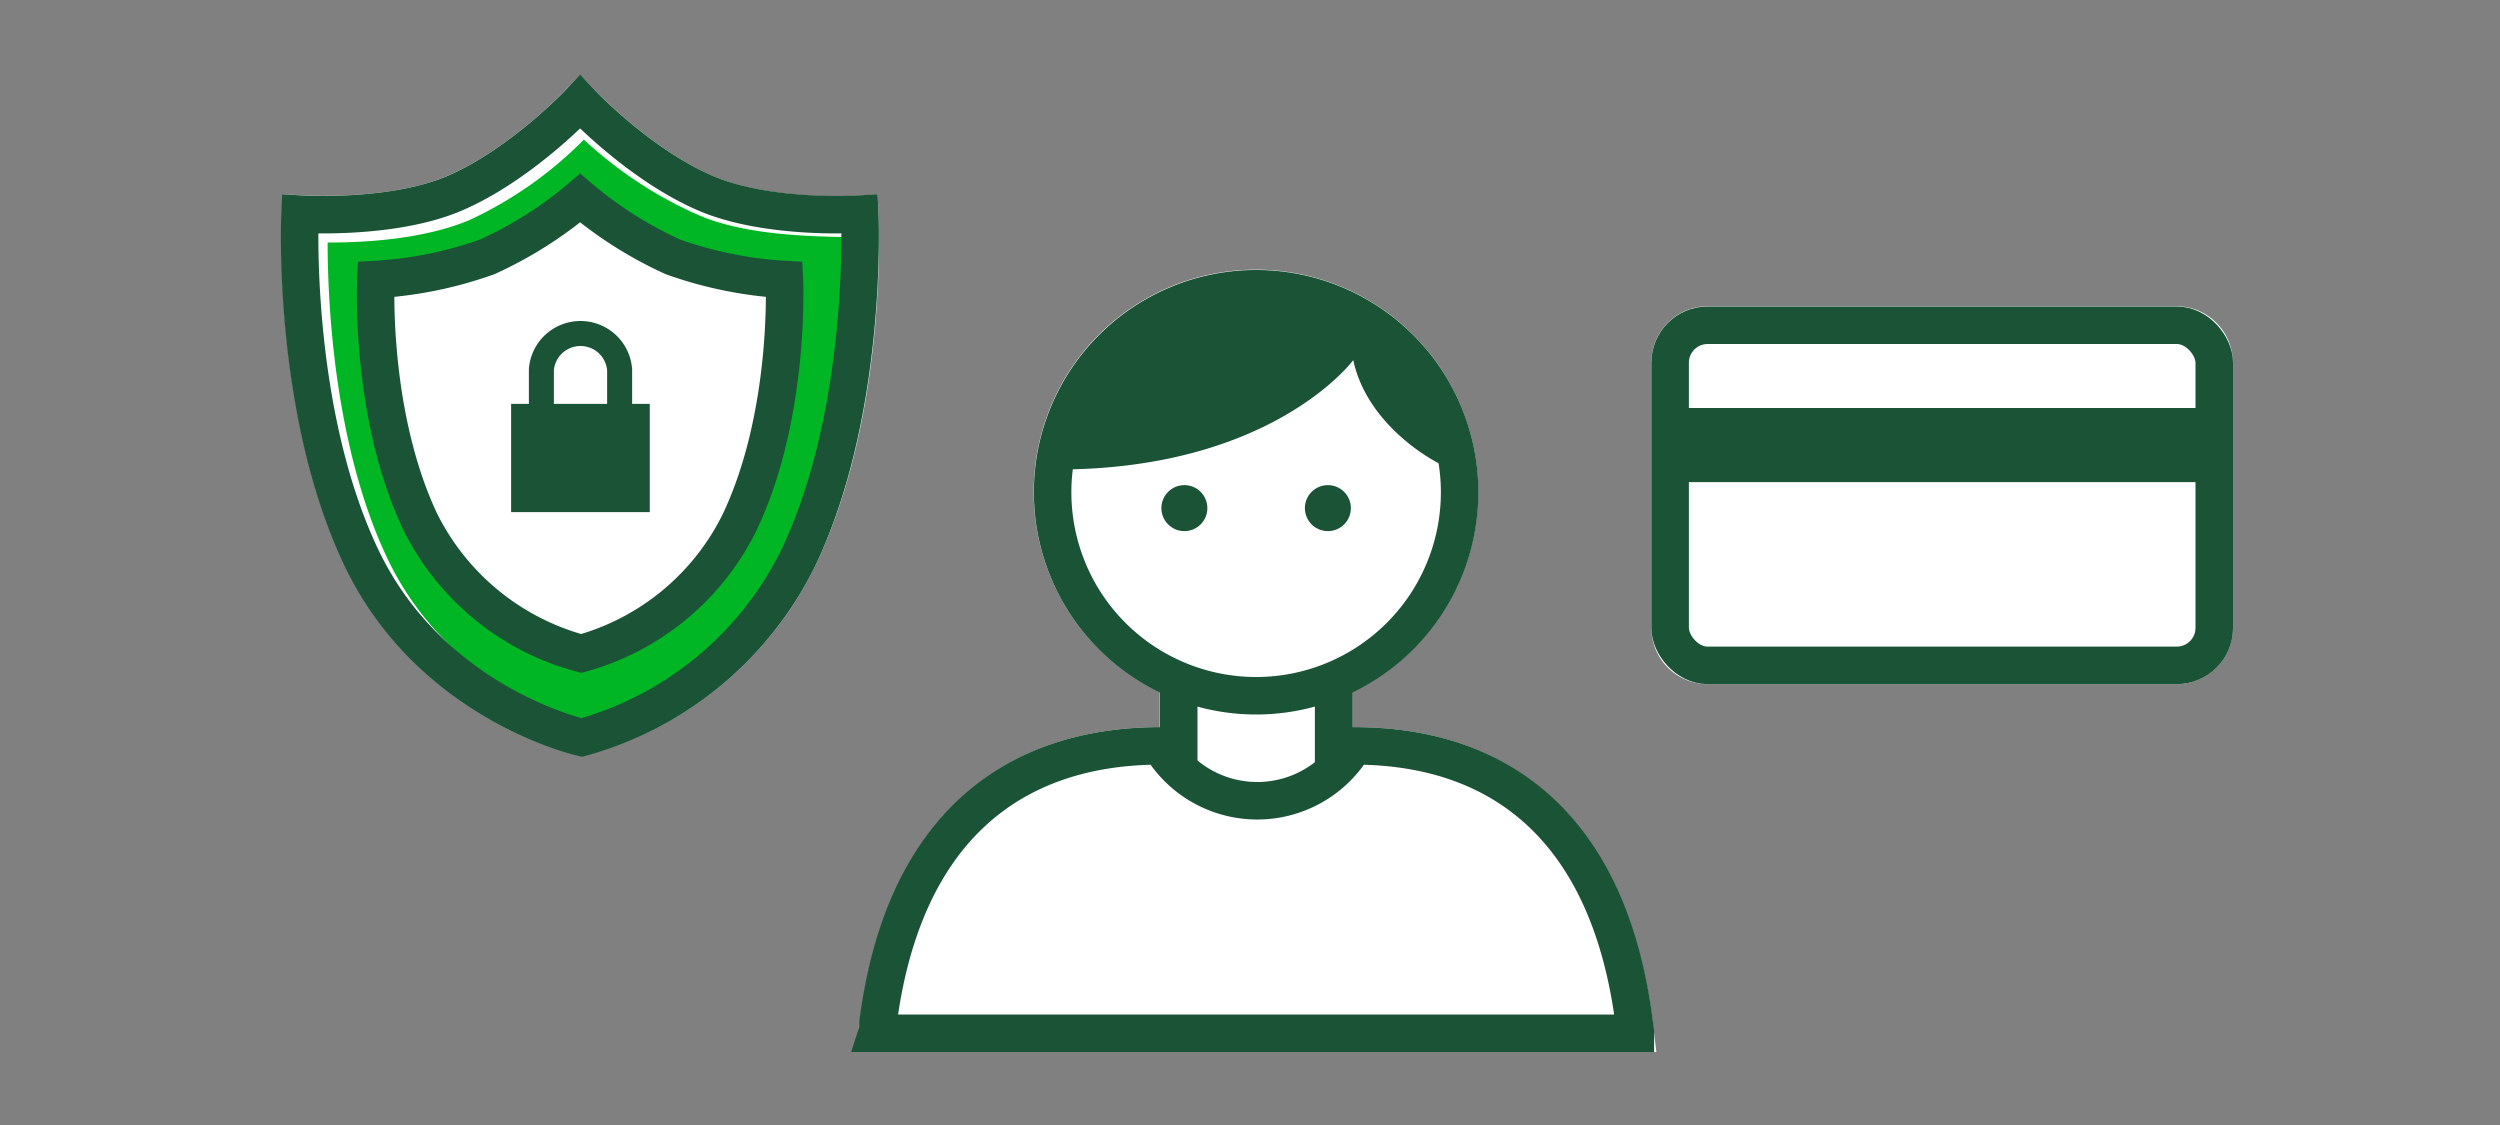
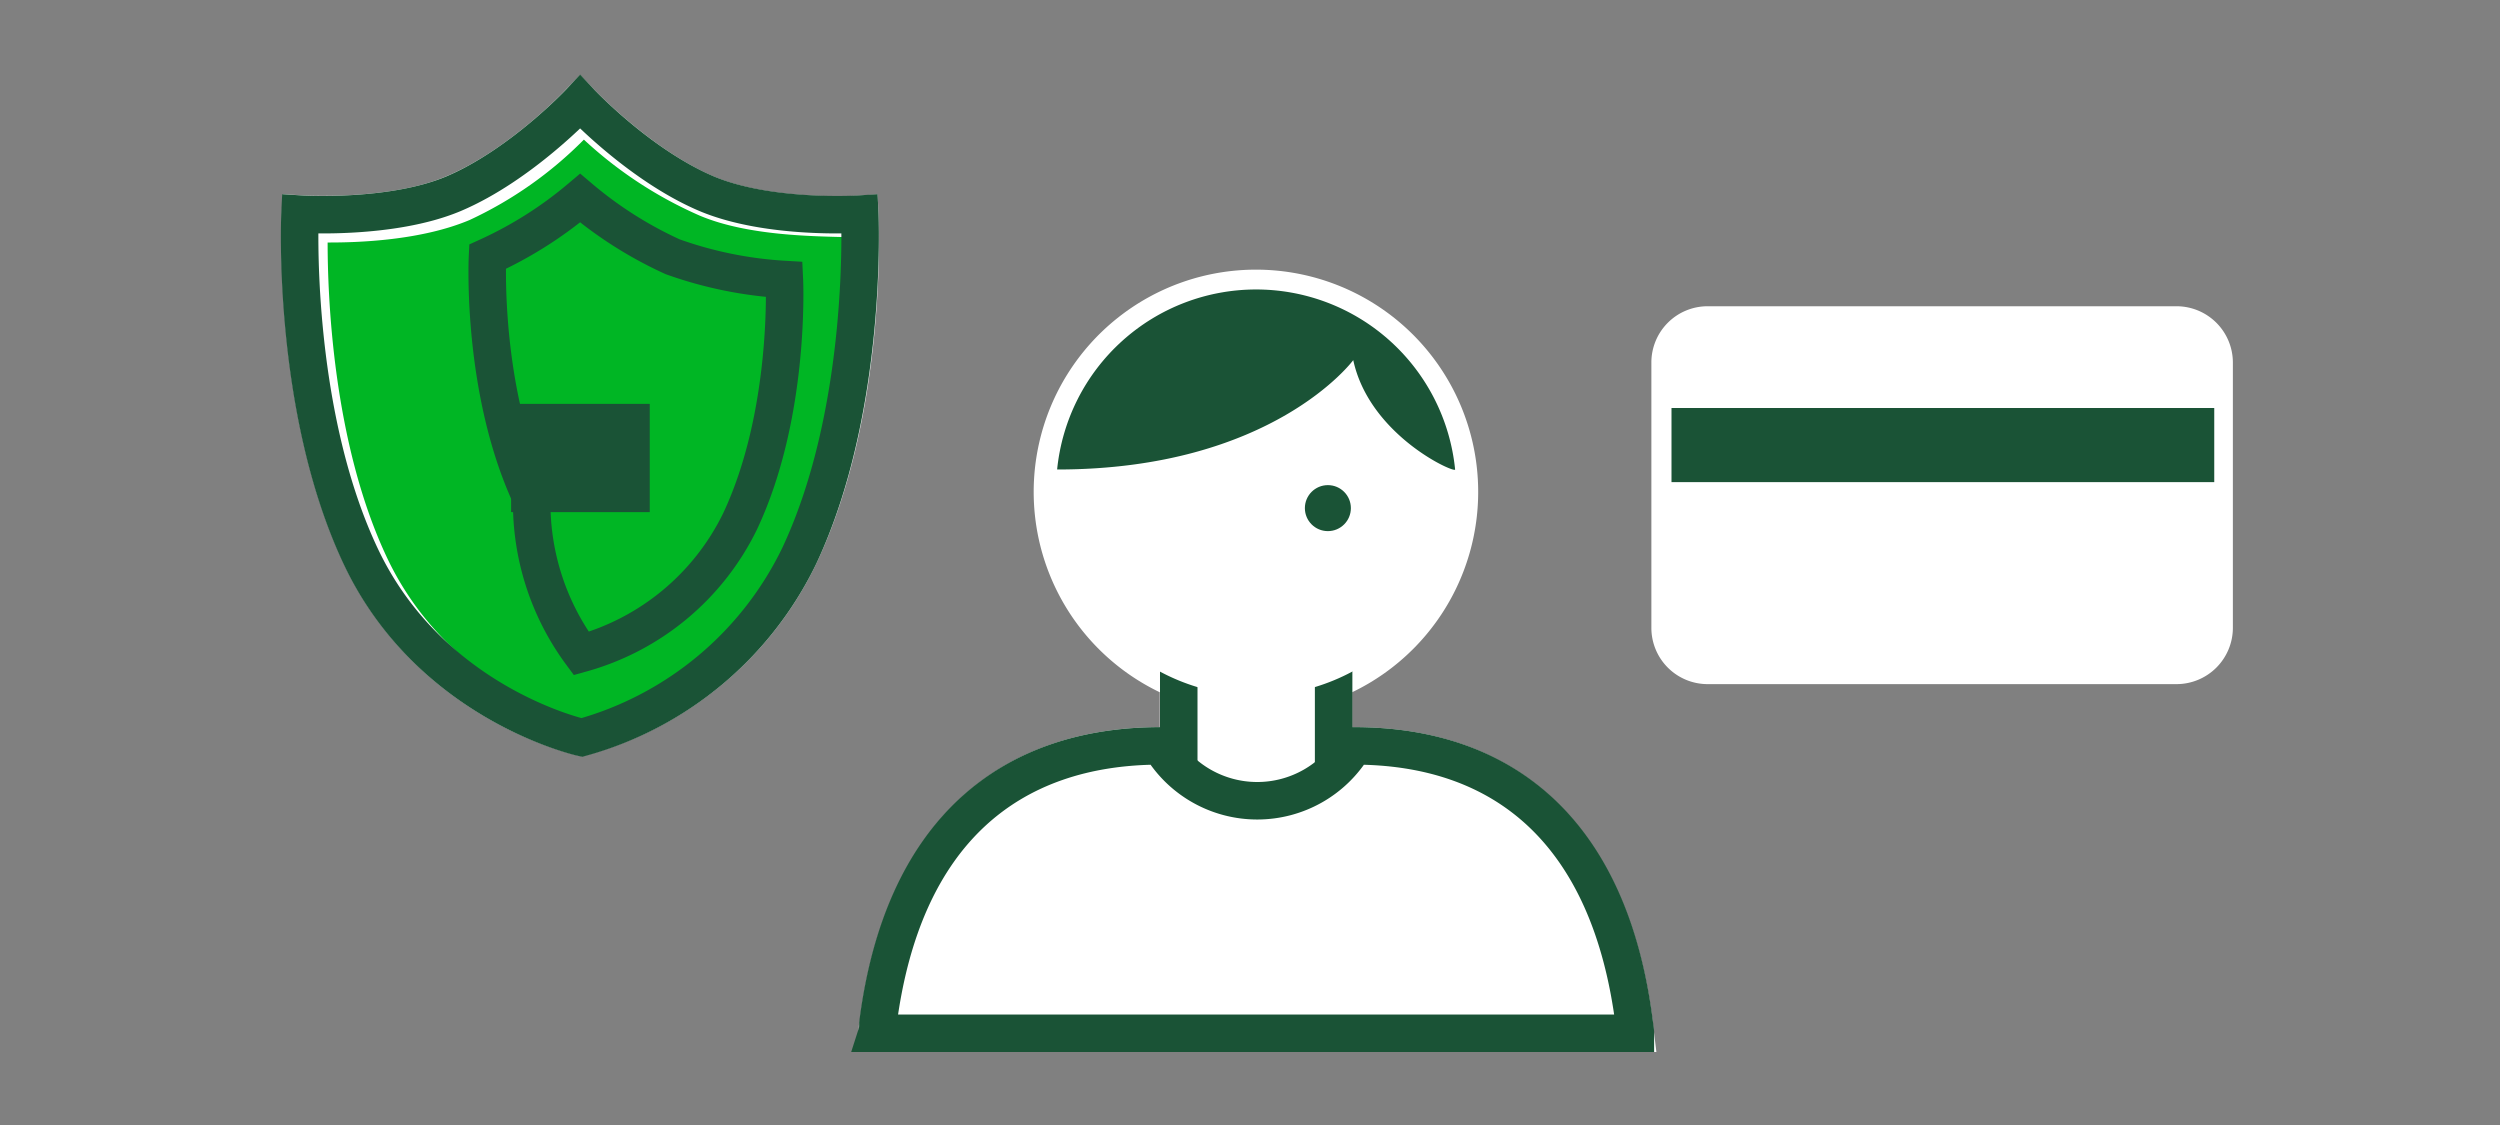
<svg xmlns="http://www.w3.org/2000/svg" viewBox="0 0 200 90">
  <rect x="0" y="0" width="200" height="90" fill="#808080" stroke="none" />
  <title>protectionSecurity</title>
  <g id="FLT_ART_WORKS" data-name="FLT ART WORKS">
    <path d="M65.28,45.14A28.79,28.79,0,0,1,46.87,60.42l-.33.08-.32-.07c-.52-.12-12.85-2.94-18.68-15.29-5.67-12-5-27.43-5-28.08l.07-1.53,1.53.1c.07,0,7,.42,11.55-1.52,5.05-2.13,9.58-6.93,9.63-7L46.41,6,47.5,7.13s4.59,4.85,9.63,7c4.6,1.95,11.48,1.53,11.55,1.52l1.53-.1.07,1.53C70.31,17.71,71,33.13,65.28,45.14Z" style="fill:#fff" />
    <path d="M178.63,29V50.23a4.51,4.51,0,0,1-4.5,4.5H136.61a4.5,4.5,0,0,1-4.5-4.5V29a4.5,4.5,0,0,1,4.5-4.5h37.52A4.51,4.51,0,0,1,178.63,29Z" style="fill:#fff" />
    <path d="M132.51,84.16h-64l.2-1.89c0-.19,0-.38.07-.56,1.93-15.16,10.47-23.52,24-23.54V55.38a17.78,17.78,0,1,1,15.39,0v2.79h.12c13.53,0,22,8.37,23.93,23.58Z" style="fill:#fff" />
    <rect x="94.3" y="51.15" width="12.39" height="17.18" style="fill:#fff" />
    <rect x="94.3" y="51.15" width="12.39" height="17.18" style="fill:none;stroke:#1a5336;stroke-miterlimit:10;stroke-width:3px" />
    <path d="M116.77,39.38A16.28,16.28,0,1,1,100.49,23.1,16.28,16.28,0,0,1,116.77,39.38Z" style="fill:#fff" />
-     <path d="M116.77,39.38A16.28,16.28,0,1,1,100.49,23.1,16.28,16.28,0,0,1,116.77,39.38Z" style="fill:none;stroke:#1a5336;stroke-miterlimit:10;stroke-width:3px" />
-     <circle cx="94.75" cy="40.65" r="1.84" style="fill:#1a5336" />
    <circle cx="106.23" cy="40.65" r="1.84" style="fill:#1a5336" />
    <path d="M108.26,28.81s-6.44,8.75-23.69,8.75a16,16,0,0,1,31.84,0C116.43,37.9,109.56,34.85,108.26,28.81Z" style="fill:#1a5336" />
    <path d="M130.83,82.66c0-.24-.05-.48-.08-.72-1.91-15.3-10.35-22.27-22.44-22.27a9,9,0,0,1-15.46,0c-12.08,0-20.66,6.87-22.62,22.23,0,.25,0,.51-.08.76Z" style="fill:#fff" />
    <path d="M130.83,82.66c0-.24-.05-.48-.08-.72-1.91-15.3-10.35-22.27-22.44-22.27a9,9,0,0,1-15.46,0c-12.08,0-20.66,6.87-22.62,22.23,0,.25,0,.51-.08.76Z" style="fill:none;stroke:#1a5336;stroke-linecap:square;stroke-miterlimit:10;stroke-width:3px" />
    <path d="M56,17.26a33.07,33.07,0,0,1-9.29-6.09,31.56,31.56,0,0,1-9.14,6.43c-3.86,1.63-8.87,1.81-11.36,1.8,0,4.08.37,15.94,4.75,25.21,4.69,9.94,14.4,13,16.3,13.56a26.24,26.24,0,0,0,16-13.56c4.39-9.29,4.81-21.54,4.79-25.63C65.15,18.9,59.89,18.89,56,17.26Z" style="fill:#00b624" />
    <path d="M68.78,17.13s-7.25.47-12.24-1.63c-5.4-2.29-10.13-7.34-10.13-7.34s-4.73,5.05-10.13,7.34C31.29,17.6,24,17.13,24,17.13s-.72,15.56,4.86,27.38S46.54,59,46.54,59A27.47,27.47,0,0,0,63.92,44.51C69.5,32.69,68.78,17.13,68.78,17.13Z" style="fill:none;stroke:#1a5336;stroke-miterlimit:10;stroke-width:3px" />
-     <path d="M62.75,22.36a32,32,0,0,1-8.94-1.82,32,32,0,0,1-7.4-4.69A32,32,0,0,1,39,20.54a32,32,0,0,1-8.93,1.82s-.53,10.73,3.54,19.36A20.24,20.24,0,0,0,46.5,52.28,20.11,20.11,0,0,0,59.2,41.72C63.27,33.09,62.75,22.36,62.75,22.36Z" style="fill:#fff" />
-     <path d="M62.75,22.36a32,32,0,0,1-8.94-1.82,32,32,0,0,1-7.4-4.69A32,32,0,0,1,39,20.54a32,32,0,0,1-8.93,1.82s-.53,10.73,3.54,19.36A20.24,20.24,0,0,0,46.5,52.28,20.11,20.11,0,0,0,59.2,41.72C63.27,33.09,62.75,22.36,62.75,22.36Z" style="fill:none;stroke:#1a5336;stroke-miterlimit:10;stroke-width:3px" />
+     <path d="M62.75,22.36a32,32,0,0,1-8.94-1.82,32,32,0,0,1-7.4-4.69A32,32,0,0,1,39,20.54s-.53,10.73,3.54,19.36A20.24,20.24,0,0,0,46.5,52.28,20.11,20.11,0,0,0,59.2,41.72C63.27,33.09,62.75,22.36,62.75,22.36Z" style="fill:none;stroke:#1a5336;stroke-miterlimit:10;stroke-width:3px" />
    <rect x="40.89" y="32.31" width="11.09" height="8.66" style="fill:#1a5336" />
-     <path d="M43.31,33.38V29.57a3.14,3.14,0,0,1,6.26,0v3.81" style="fill:none;stroke:#1a5336;stroke-miterlimit:10;stroke-width:2px" />
    <rect x="133.61" y="26.02" width="43.53" height="27.21" rx="3" style="fill:#fff" />
-     <rect x="133.61" y="26.02" width="43.53" height="27.21" rx="3" style="fill:none;stroke:#1a5336;stroke-linecap:square;stroke-miterlimit:10;stroke-width:3px" />
    <rect x="133.72" y="32.64" width="43.42" height="5.93" style="fill:#1a5336" />
  </g>
</svg>